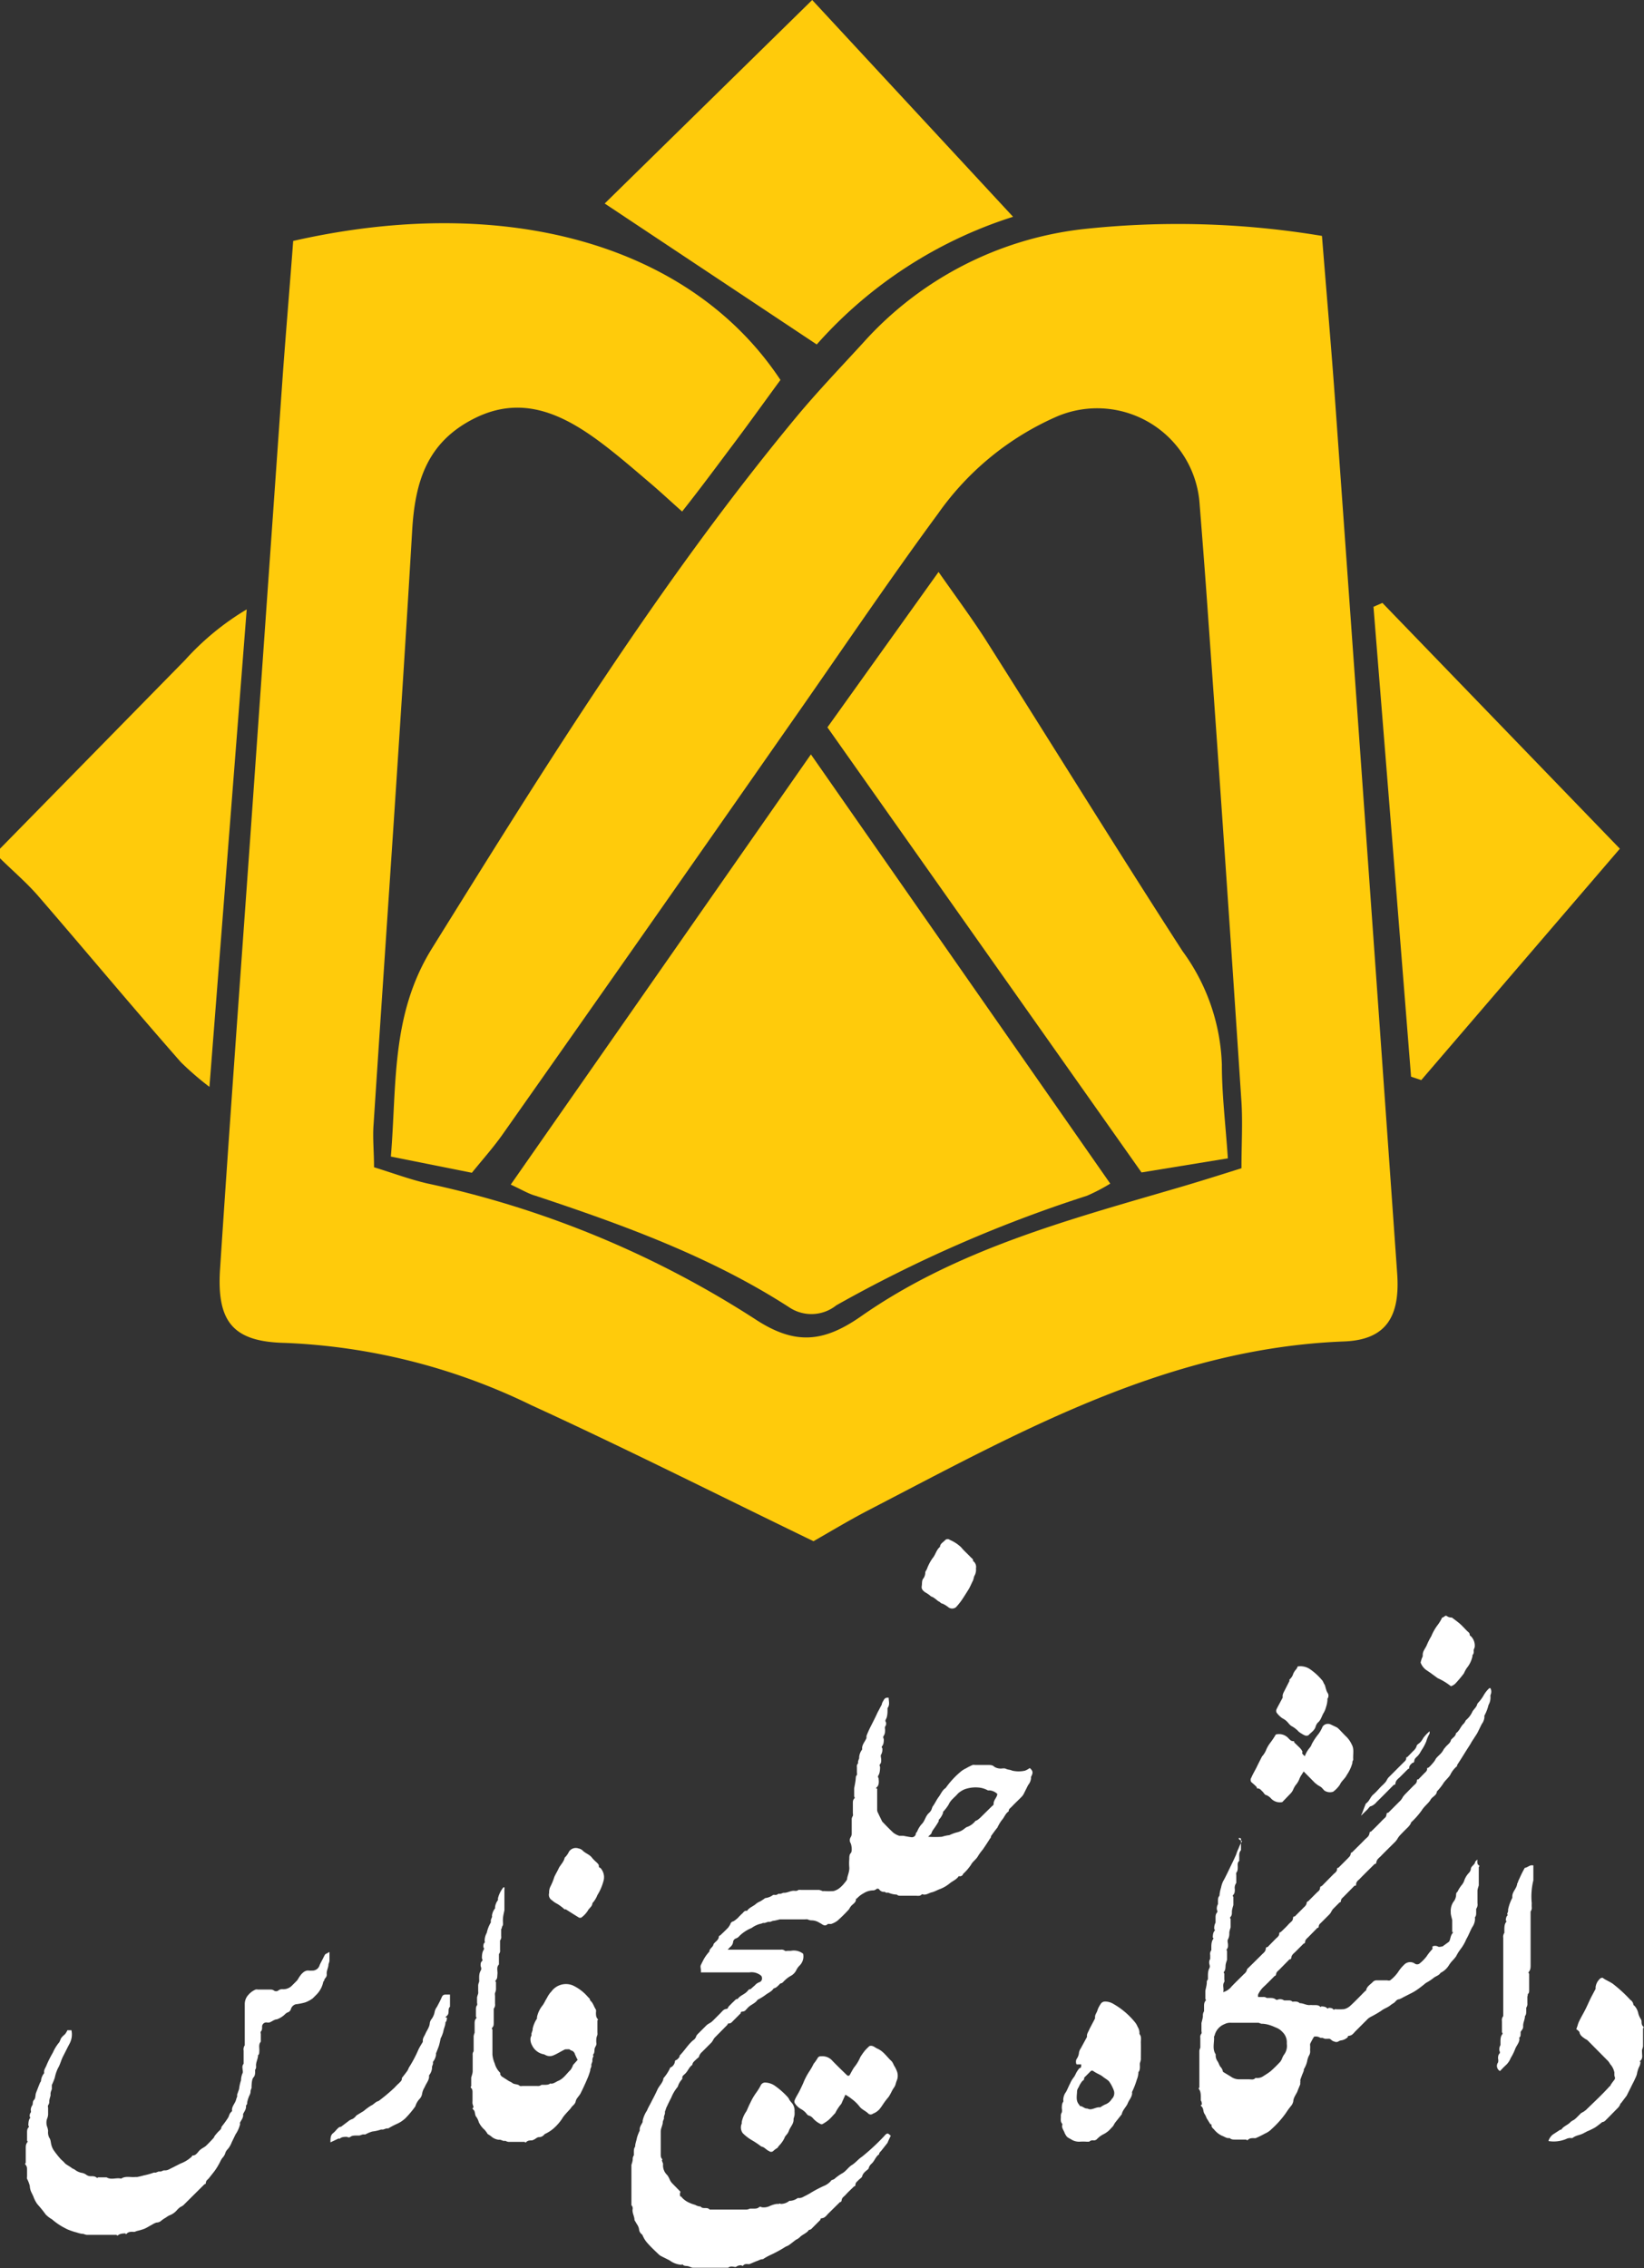
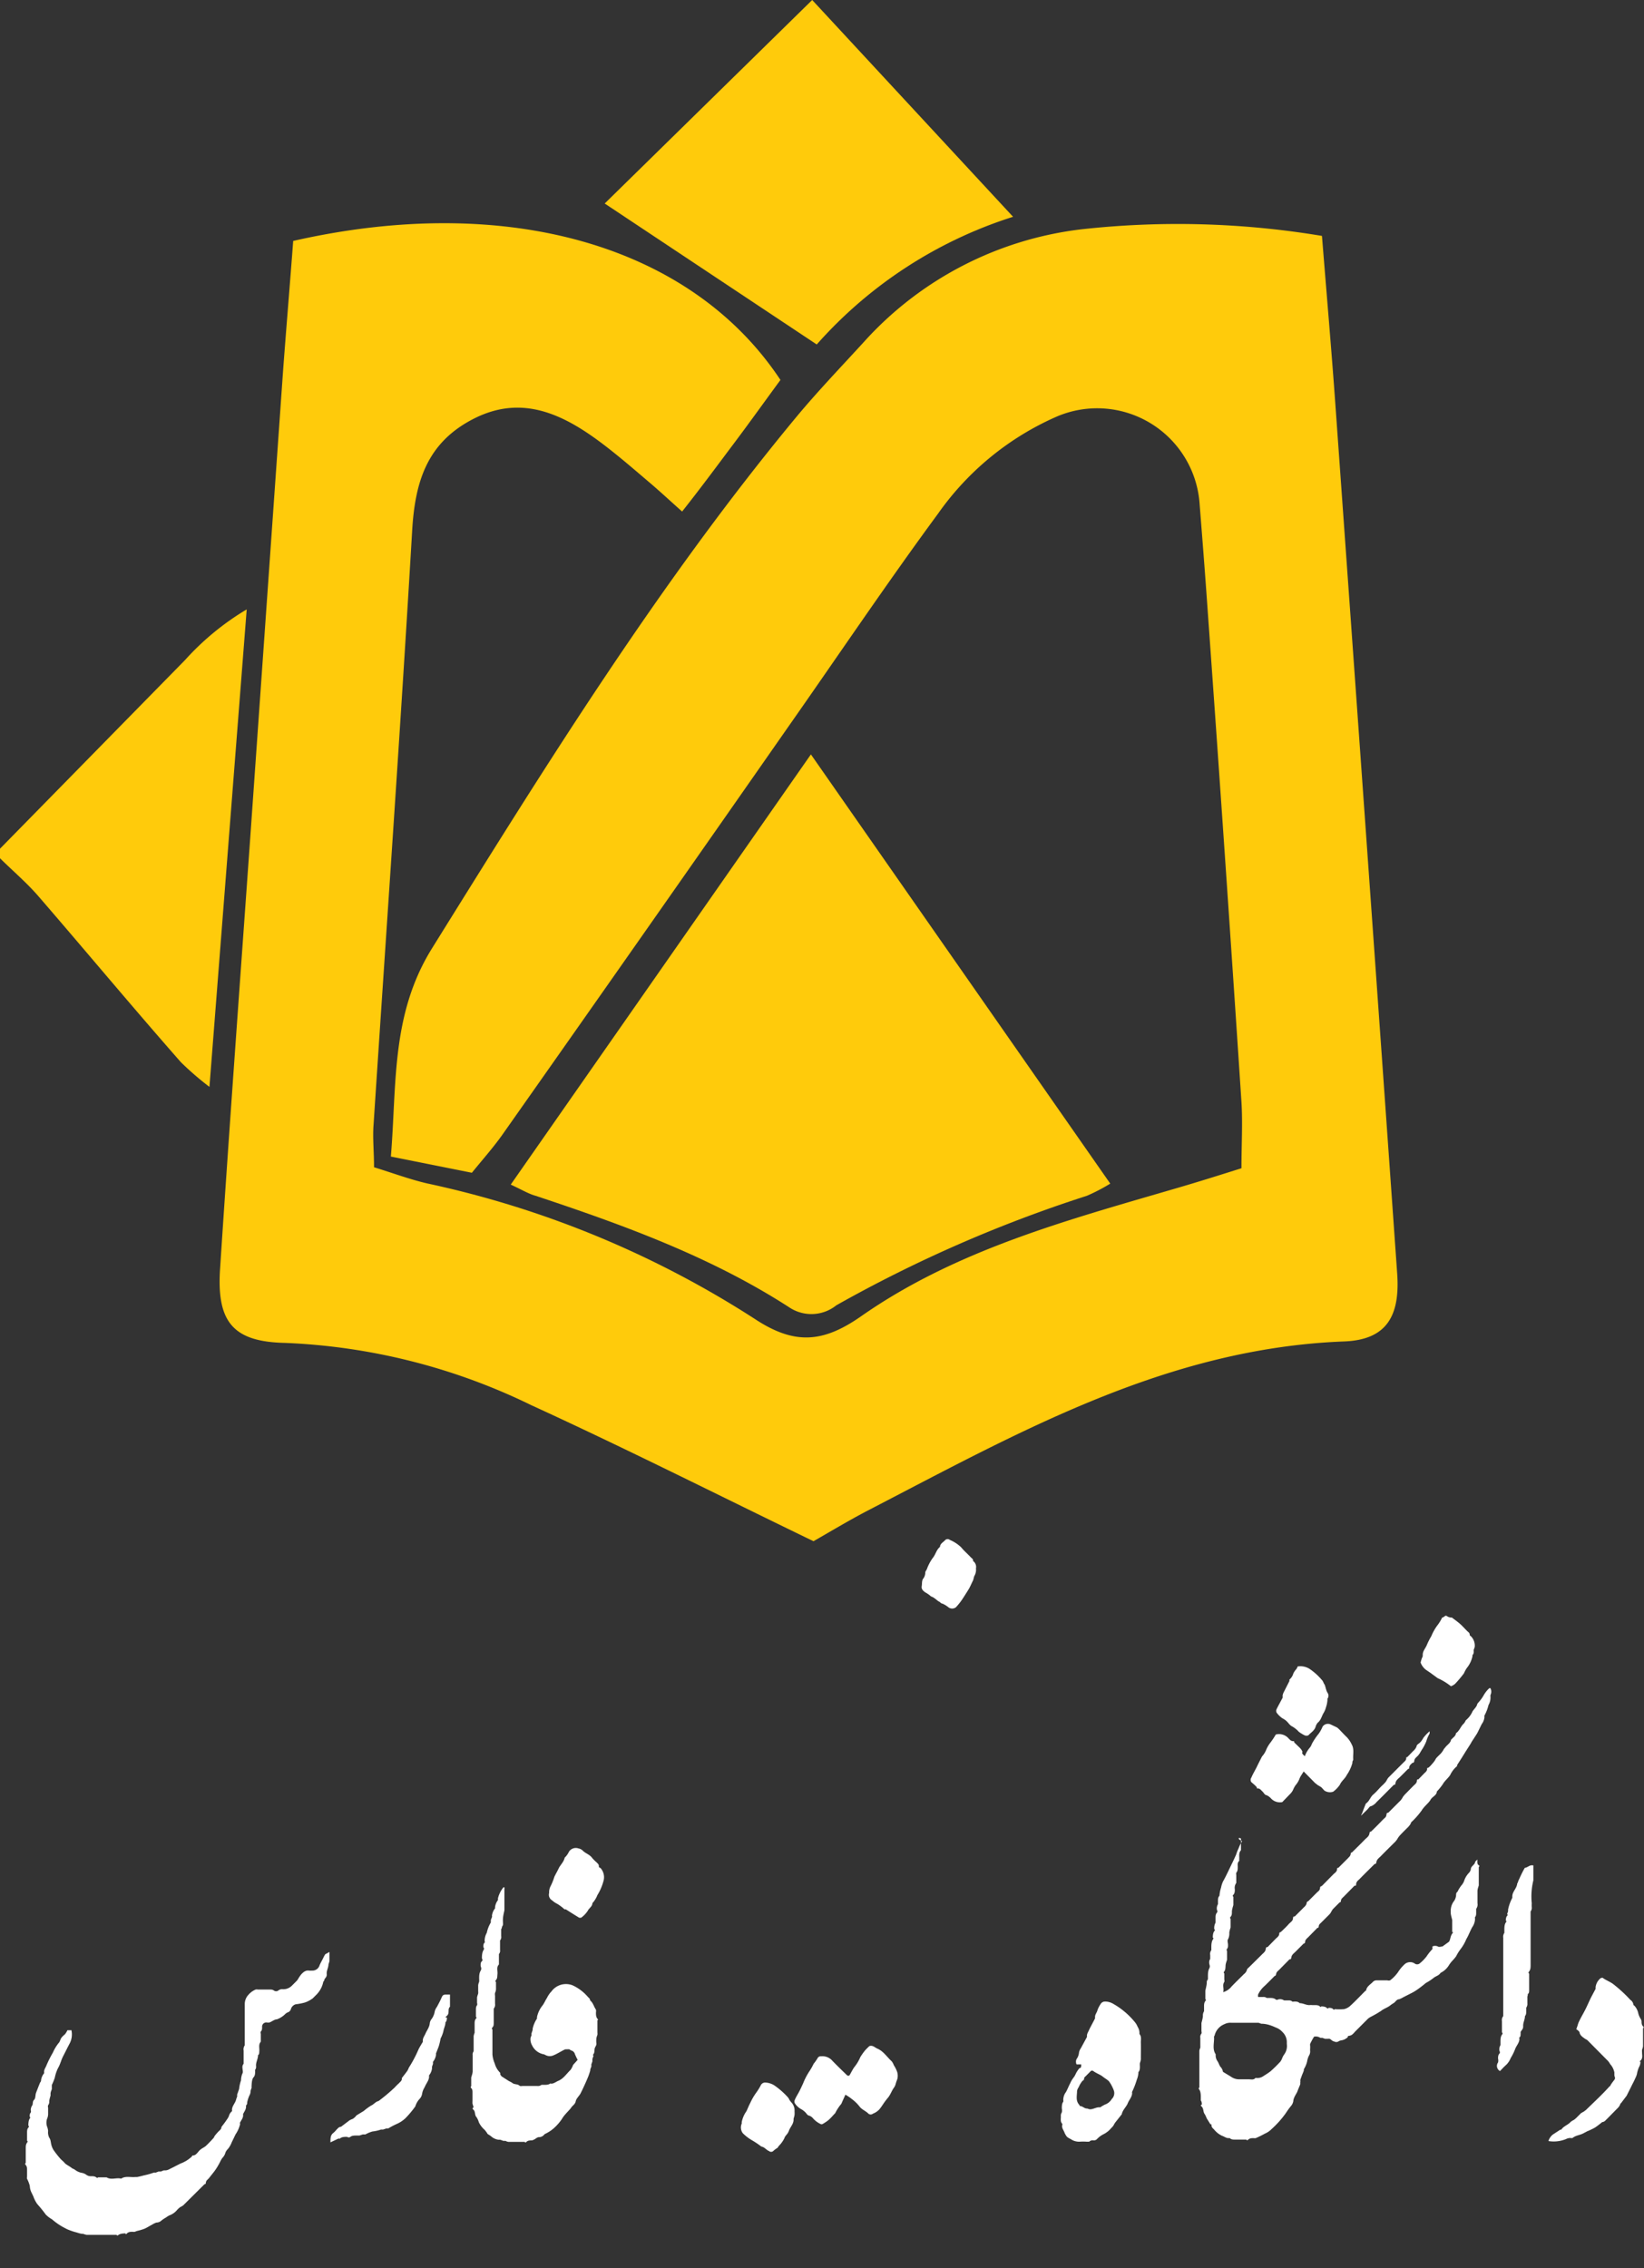
<svg xmlns="http://www.w3.org/2000/svg" id="logo" width="101.49" height="139.98" viewBox="0 0 101.49 139.98">
  <rect x="0" y="0" width="101.49" height="139.98" fill="#333333" stroke="none" />
  <title>pgu_logo_fa</title>
  <g id="arm">
    <path d="M15,53.82,26.42,42.18a16.44,16.44,0,0,1,3.81-3.13l-2.3,29.47A18.63,18.63,0,0,1,26.17,67c-3-3.41-5.86-6.85-8.81-10.26-.72-.83-1.57-1.55-2.36-2.33Z" transform="translate(-15 -1.44)" fill="#ffcb0b" />
    <path d="M38.09,73.48c1.17.36,2.21.75,3.29,1a60.74,60.74,0,0,1,20.23,8.37c2.43,1.6,4.19,1.47,6.53-.16,5.87-4.11,12.73-5.94,19.5-7.92,1.34-.39,2.67-.81,4-1.23,0-1.47.08-2.78,0-4.08q-1-15.2-2.09-30.4c-.15-2.16-.32-4.32-.49-6.47a6.34,6.34,0,0,0-8.8-5.45,17.57,17.57,0,0,0-7.35,6c-3.18,4.32-6.17,8.77-9.25,13.16Q54.86,58.91,46,71.49c-.54.76-1.16,1.46-1.87,2.33l-5-1c.37-4.45,0-8.74,2.52-12.82,7-11.25,14-22.55,22.49-32.8,1.32-1.59,2.75-3.08,4.15-4.61a21.49,21.49,0,0,1,13.49-7A54.11,54.11,0,0,1,96.61,16c.29,3.64.6,7.18.85,10.72Q99.37,53.37,101.25,80c.2,2.69-.67,4.13-3.27,4.23C87,84.65,77.84,89.87,68.49,94.71c-1.16.61-2.29,1.29-3.27,1.85-5.91-2.86-11.62-5.74-17.43-8.4a38.07,38.07,0,0,0-15.21-3.84c-3.18-.07-4.19-1.29-4-4.48.59-9,1.25-18,1.89-27q1-14.22,2-28.44c.2-2.71.43-5.42.63-8.09,13.2-3,24.58.27,30.08,8.58-.92,1.25-1.89,2.61-2.89,3.94s-2,2.69-3.18,4.18c-.71-.63-1.31-1.19-1.93-1.72-1-.85-2-1.72-3.05-2.51-2.36-1.77-4.89-3-7.84-1.52s-3.68,3.94-3.85,7c-.72,12.21-1.58,24.41-2.38,36.61C38,71.67,38.09,72.5,38.09,73.48Z" transform="translate(-15 -1.44)" fill="#ffcb0b" />
    <path d="M46.53,74.55,65.06,48,83.54,74.49a11.38,11.38,0,0,1-1.44.75A83.58,83.58,0,0,0,66.63,82a2.46,2.46,0,0,1-2.87.15c-4.85-3.14-10.25-5.1-15.7-6.91C47.63,75.12,47.24,74.88,46.53,74.55Z" transform="translate(-15 -1.44)" fill="#ffcb0b" />
-     <path d="M66.08,46.33l6.86-9.59c1.06,1.51,2,2.78,2.86,4.11C79.88,47.28,83.88,53.76,88,60.14a12.52,12.52,0,0,1,2.43,7c0,1.85.23,3.71.37,5.79l-5.33.87Z" transform="translate(-15 -1.44)" fill="#ffcb0b" />
    <path d="M65.42,22.7,52.33,14,65.14,1.44l12.4,13.38A27.13,27.13,0,0,0,65.42,22.7Z" transform="translate(-15 -1.44)" fill="#ffcb0b" />
-     <path d="M100.34,38.65,115,53.82,102.74,68.1l-.63-.21q-1.15-14.52-2.32-29Z" transform="translate(-15 -1.44)" fill="#ffcb0b" />
  </g>
  <g id="text">
-     <path id="khalij1" d="M58.27,123.06c0-.14-.05-.25,0-.35s.06-.13.1-.2a2.34,2.34,0,0,1,.42-.62c0-.2.24-.27.26-.47,0,0,.06-.07.1-.11s.2-.16.22-.3.06-.09.1-.13.33-.31.48-.47a1.64,1.64,0,0,0,.14-.22c0-.06.09-.15.15-.16s.21-.13.31-.22a4,4,0,0,1,.29-.29c.06-.06.12-.16.23-.15a.09.09,0,0,0,.05,0c.13-.2.37-.27.54-.42a.92.92,0,0,1,.27-.16l.22-.14s.08-.07.12-.07a1,1,0,0,0,.46-.19.35.35,0,0,1,.11,0,.27.27,0,0,0,.21-.07s.09,0,.13,0a1.15,1.15,0,0,0,.17-.06s0,0,.05,0c.24,0,.44-.16.69-.12.06,0,.13,0,.2-.06a1.16,1.16,0,0,1,.18,0h1.09a.86.86,0,0,1,.21.07.45.45,0,0,0,.11,0,3.74,3.74,0,0,0,.58,0,1,1,0,0,0,.35-.17,1.94,1.94,0,0,0,.32-.32c.07-.09.17-.19.17-.29s.15-.43.13-.67a3.13,3.13,0,0,1,0-.53c0-.13,0-.27.09-.36s.07-.41,0-.6a.35.35,0,0,1,0-.39.43.43,0,0,0,.06-.24c0-.28,0-.55,0-.83a.33.33,0,0,1,.07-.23.43.43,0,0,0,0-.17c0-.19,0-.37,0-.56s0-.24.08-.34,0-.09,0-.14,0-.25,0-.37,0-.1,0-.12.07-.35.09-.53,0-.22.08-.3a.3.3,0,0,0,0-.14c0-.12,0-.23,0-.35a.26.26,0,0,1,.07-.23s0-.07,0-.11a1.18,1.18,0,0,1,.07-.2s0,0,0-.08a.88.88,0,0,1,.18-.46.11.11,0,0,0,0-.07c0-.25.18-.42.27-.64,0,0,0-.07,0-.11s.1-.27.16-.4.18-.36.27-.54.17-.34.25-.52l.27-.51c0-.09.08-.2.13-.29s.14-.14.29-.12c0,.21.09.43-.07.64,0,0,0,.11,0,.16s0,.35-.09.51,0,.16,0,.24a.28.28,0,0,1-.06.23.31.31,0,0,0,0,.17c0,.14,0,.27-.08.39s0,.16,0,.24,0,.27-.09.39,0,.1,0,.16a.63.63,0,0,1-.07.37c-.06.07,0,.21,0,.32s0,.2-.07.28,0,.12,0,.18,0,.34-.09.49,0,.15,0,.22.06.36-.09.51,0,.08,0,.12c0,.44,0,.88,0,1.32a.43.43,0,0,0,.06.18c.08.18.17.35.25.52,0,0,0,0,0,0,.23.24.46.48.7.7a1.29,1.29,0,0,0,.35.18l.12,0s.1,0,.12,0,.35.07.53.09a.25.25,0,0,0,.25-.17s0-.11.08-.16a1.6,1.6,0,0,1,.27-.46c.22-.2.24-.5.46-.7s.16-.31.26-.44.22-.39.35-.56.22-.42.43-.55a5.3,5.3,0,0,1,.92-1,1.42,1.42,0,0,1,.33-.21,4,4,0,0,1,.41-.21.44.44,0,0,1,.16,0H76c.12,0,.26,0,.36.09s.34.16.54.12c0,0,.1,0,.12,0s.17.07.26.08a.83.83,0,0,1,.21.06,1.76,1.76,0,0,0,.79,0,1.4,1.4,0,0,0,.29-.16c.2.17.22.29.08.54a.19.19,0,0,0,0,.08.78.78,0,0,1-.18.43l-.24.48a.83.83,0,0,1-.14.22c-.19.2-.39.38-.58.58s-.23.18-.24.34l0,0c-.21.14-.27.38-.43.55a2.64,2.64,0,0,0-.27.46l-.06.07q-.16.21-.33.45s0,.11-.07.16c-.14.23-.29.45-.44.67a3.37,3.37,0,0,0-.28.38c-.11.22-.34.35-.44.55a3.12,3.12,0,0,1-.5.58c0,.07-.11.15-.21.14a.07.07,0,0,0-.06,0c-.13.2-.35.28-.53.42a2.18,2.18,0,0,1-.6.36c-.18.06-.35.17-.53.21s-.34.18-.54.13a.08.08,0,0,0-.08,0c-.1.12-.25.08-.38.08h-.93c-.08,0-.16,0-.22-.07a.07.07,0,0,0,0,0,1.41,1.41,0,0,1-.53-.12l-.15,0s-.06-.05-.08-.05a.35.35,0,0,1-.34-.16.13.13,0,0,0-.18,0,.37.37,0,0,1-.16.07,1.12,1.12,0,0,0-.62.18,1.5,1.5,0,0,0-.41.32s-.06,0-.06.06c0,.2-.2.28-.31.42s-.08.15-.14.21a9.1,9.1,0,0,1-.7.69,1.43,1.43,0,0,1-.37.19.35.35,0,0,1-.11,0s-.09,0-.1,0c-.21.21-.35,0-.52-.07a.9.9,0,0,0-.51-.15.6.6,0,0,1-.22-.06.53.53,0,0,0-.16,0H63.24s-.08,0-.1,0-.28.08-.43.09l-.16.06-.13,0-.21.07-.11,0a.6.6,0,0,1-.19.06,1.62,1.62,0,0,0-.51.25,2.32,2.32,0,0,0-.75.49.48.48,0,0,1-.23.16.26.26,0,0,0-.16.19.46.46,0,0,1-.19.34s-.08.09-.15.16l.27,0h3a.33.33,0,0,1,.27.07.21.21,0,0,0,.14,0h.22a.93.93,0,0,1,.76.18.79.79,0,0,1-.24.75,1.07,1.07,0,0,0-.19.28.8.8,0,0,1-.34.34,1.8,1.8,0,0,0-.37.28c-.08.07-.14.18-.26.18a.09.09,0,0,0,0,0c-.13.12-.23.27-.42.31-.13.21-.36.28-.54.43a3.35,3.35,0,0,1-.45.27l0,0c-.14.22-.4.29-.58.47s-.18.24-.35.26-.08.07-.12.11l-.46.46c-.07.07-.12.15-.24.16s-.07,0-.11.08l-.79.8a1,1,0,0,0-.11.17.71.71,0,0,1-.1.14l-.57.57a.61.61,0,0,0-.18.26c0,.08-.12.13-.18.2s-.23.17-.24.34v0c-.2.13-.27.38-.44.54s-.17.14-.18.27,0,0,0,.06a1.15,1.15,0,0,0-.27.45.22.22,0,0,1-.05.08,2.39,2.39,0,0,0-.36.62c-.09.17-.18.35-.26.53a.75.75,0,0,0-.06.13,1.59,1.59,0,0,1-.07.2l0,.12-.06.19a.5.5,0,0,0,0,.13,1.34,1.34,0,0,0-.07.18s0,0,0,0c0,.22-.13.4-.13.62,0,.46,0,.92,0,1.38,0,.1,0,.21.07.29s0,.07,0,.11l.07.19a.32.32,0,0,1,0,.09.83.83,0,0,0,.27.63,1.51,1.51,0,0,1,.15.28.86.86,0,0,0,.13.2l.53.54A.37.37,0,0,0,57,137s.08,0,.11.08a1.42,1.42,0,0,0,.52.34c.1.05.21.07.31.11a.66.66,0,0,0,.31.09c.14.19.4,0,.56.19,0,0,.09,0,.14,0H61.1a.76.76,0,0,0,.2-.06l.24,0c.11,0,.21,0,.31-.08s.14,0,.21,0a.85.85,0,0,0,.44-.07,1.58,1.58,0,0,1,.45-.14l.13,0s.07-.05.11,0a.83.83,0,0,0,.54-.19l.07,0a.88.88,0,0,0,.44-.17.18.18,0,0,1,.09,0c.17,0,.29-.1.43-.16l.22-.12a7.43,7.43,0,0,1,.88-.47,1.16,1.16,0,0,0,.43-.3c0-.06.15-.08.22-.13a2.89,2.89,0,0,1,.45-.33c.26-.13.4-.39.63-.53s.4-.37.62-.51a13.53,13.53,0,0,0,1.36-1.26l.08-.09c.12-.11.16-.11.28,0l.06.05c-.07.15-.14.29-.2.44,0,0,0,0,0,0l-.37.47c-.06.08-.15.13-.15.24a0,0,0,0,1,0,0c-.22.14-.28.42-.47.58a.63.63,0,0,0-.16.23c0,.11-.16.18-.24.27a.62.62,0,0,0-.17.25c0,.1-.15.17-.23.26s-.18.14-.19.28-.07.08-.1.12-.33.31-.48.48-.24.18-.27.35-.07.09-.12.14l-.7.69c-.11.11-.2.26-.38.29s-.08.07-.12.11l-.45.45c-.07.07-.13.16-.25.16s0,0,0,0c-.14.22-.41.28-.58.47a.93.93,0,0,1-.22.14l0,0c-.15.11-.29.23-.45.34a1.63,1.63,0,0,1-.19.09,7.71,7.71,0,0,1-.89.49,3.63,3.63,0,0,0-.51.28l0,0c-.15,0-.24.07-.36.11s-.31.13-.46.19a.32.32,0,0,1-.14,0c-.09,0-.18,0-.25.08s-.08,0-.13,0a.46.46,0,0,0-.3.08c-.06.05-.16,0-.24,0a.33.33,0,0,0-.27.07s-.1,0-.16,0c-.65,0-1.3,0-2,0-.11,0-.22-.08-.33-.1s-.22,0-.3-.08-.05,0-.07,0a1.38,1.38,0,0,1-.76-.28l-.48-.24a.71.71,0,0,1-.18-.12c-.23-.22-.47-.44-.68-.68a1.64,1.64,0,0,1-.32-.5.24.24,0,0,0-.08-.09.44.44,0,0,1-.14-.29.72.72,0,0,0-.12-.29l-.16-.27v0c0-.23-.14-.42-.12-.65a.28.28,0,0,0-.07-.27s0-.1,0-.15V135.2s0-.12,0-.14.08-.23.08-.35a.4.4,0,0,1,.07-.25c0-.05,0-.14,0-.21s0-.24.08-.32a.08.08,0,0,0,0,0c0-.2.08-.36.11-.55a2.65,2.65,0,0,1,.17-.44.21.21,0,0,0,0-.07c0-.18.11-.31.18-.46a.21.21,0,0,0,0-.07,1.82,1.82,0,0,1,.27-.64c.07-.18.17-.34.26-.52s.19-.36.28-.55l.09-.19c.1-.25.32-.42.38-.68,0,0,0,0,0-.05a2.73,2.73,0,0,0,.4-.6s0-.06.08-.09.21-.17.23-.32.09-.1.14-.15.16-.13.16-.25a.09.09,0,0,1,0,0c.3-.3.51-.67.83-.94a.45.45,0,0,0,.2-.28s.06-.08.1-.12l.54-.54a1.64,1.64,0,0,1,.22-.14.88.88,0,0,0,.15-.12l.5-.5c.09-.09.17-.21.32-.23s.11-.1.16-.15.2-.21.31-.31.13-.16.25-.16l0,0c.15-.22.43-.28.6-.48s.13-.08.2-.13l.26-.23a.66.66,0,0,1,.27-.19.24.24,0,0,0,.17-.26c0-.13-.09-.18-.19-.24a.91.91,0,0,0-.58-.11H58.27Zm18.3-10.9a.77.77,0,0,0-.46-.22l-.12,0a1.46,1.46,0,0,0-.44-.16,2,2,0,0,0-1,.09,1.44,1.44,0,0,0-.42.27c-.18.22-.44.38-.56.66a2.54,2.54,0,0,1-.35.46.14.14,0,0,0,0,.06,1.19,1.19,0,0,1-.27.44s0,.06,0,.08-.19.32-.3.47a1,1,0,0,0-.14.24c0,.08-.12.14-.21.25a5.91,5.91,0,0,0,.85,0,2.36,2.36,0,0,1,.46-.1.05.05,0,0,0,0,0,2.54,2.54,0,0,1,.46-.17,1.09,1.09,0,0,0,.48-.24l.11-.08a1.11,1.11,0,0,0,.5-.32s.07-.09.11-.09.19-.12.27-.2l.69-.68s.1-.07.11-.12C76.32,112.53,76.54,112.41,76.57,112.16Z" transform="translate(-15 -1.44)" fill="#fff" />
    <path id="neshgah1" d="M91.61,114.91c0,.23,0,.47,0,.72-.16.17-.09.39-.11.58a.17.17,0,0,1,0,.08c-.12.11-.09.24-.09.37s0,.26-.09.36a.3.3,0,0,0,0,.14v.35s0,.11,0,.14a.5.5,0,0,0-.09.39c0,.12,0,.24-.09.34s0,.09,0,.14v.37s0,.1,0,.12-.09.27-.09.41,0,.23-.08.32,0,.09,0,.14,0,.25,0,.37,0,.12,0,.14-.08.22-.08.35a.78.78,0,0,1-.08.39c-.06.08,0,.22,0,.34s0,.17-.06.25,0,.1,0,.15,0,.25,0,.37,0,.11,0,.14-.08.22-.09.34,0,.28-.08.39,0,.09,0,.14v.37a.22.22,0,0,1,0,.14c-.14.2,0,.41-.07.63a1,1,0,0,0,.52-.35c.25-.26.51-.51.77-.77a.49.49,0,0,0,.18-.26c0-.05.07-.1.11-.14l.79-.78c.1-.11.24-.19.26-.36s.08-.09.12-.13l.49-.5c.09-.09.21-.16.22-.3s.07-.09.11-.13.32-.3.46-.46.26-.19.28-.37.08-.09.12-.13l.48-.48c.09-.1.21-.17.24-.32s.07-.1.11-.14l.54-.54c.08-.07.17-.13.18-.26s.07-.1.12-.14l.72-.73c.09-.08.2-.15.21-.29s.06-.07.09-.1l.57-.57c.07-.08.16-.14.18-.27s.06-.08.1-.12c.26-.26.53-.52.78-.78.11-.11.25-.19.28-.37s.07-.08.1-.12c.23-.22.45-.44.67-.67s.25-.19.28-.37.08-.09.12-.13l.77-.77a1.64,1.64,0,0,0,.14-.22l.1-.12.53-.54c.09-.09.21-.16.22-.31s.06-.06.09-.09l.37-.38c.07-.07.16-.13.17-.25s0-.06.07-.09.23-.22.33-.34a1.13,1.13,0,0,0,.12-.18.44.44,0,0,1,.08-.11c.1-.11.21-.2.3-.31a1.64,1.64,0,0,0,.14-.22l.1-.12c.12-.15.3-.24.34-.45,0,0,.06-.06.09-.09s.21-.16.21-.31h0c.23-.15.29-.43.49-.6a1,1,0,0,0,.12-.2s0,0,0,0a1.44,1.44,0,0,0,.41-.54c.1-.16.26-.28.3-.47l.05-.07a2.3,2.3,0,0,0,.33-.44,1.84,1.84,0,0,1,.36-.46l.07,0a.47.47,0,0,1,0,.43s0,.05,0,.07a.92.92,0,0,1-.12.54,2.57,2.57,0,0,1-.25.65.24.24,0,0,0,0,.1.85.85,0,0,1-.17.43l-.25.51a1.27,1.27,0,0,1-.07.12l-.24.37a2.53,2.53,0,0,0-.13.22l-.3.47-.23.37-.3.47s0,0,0,.06a1.58,1.58,0,0,0-.42.54c-.13.21-.34.36-.45.56a3.54,3.54,0,0,1-.38.47s0,0,0,0c0,.23-.29.32-.39.51s-.4.41-.54.65a4.88,4.88,0,0,1-.59.68s-.08.06-.08.1-.1.18-.18.26-.36.35-.53.54a1.53,1.53,0,0,0-.14.21,1.58,1.58,0,0,1-.12.15c-.3.3-.6.59-.9.9-.1.1-.23.18-.26.35s-.08.09-.12.13c-.3.3-.6.59-.89.89-.09.1-.23.17-.24.34s-.06.07-.1.1l-.66.67c-.08.08-.17.14-.18.26s-.06.08-.09.11l-.41.41a2.12,2.12,0,0,0-.12.2.64.64,0,0,1-.1.13l-.48.48c-.07.07-.16.13-.17.25s-.05.07-.09.1l-.56.57c-.08.08-.18.15-.19.28s-.07.09-.1.12l-.47.47c-.1.11-.25.19-.28.37s-.07.09-.12.13l-.62.63c-.08.08-.18.14-.2.27s-.07.1-.11.14c-.22.22-.44.45-.67.66a1.62,1.62,0,0,0-.33.46.37.37,0,0,0,0,.16h.3a.32.32,0,0,1,.23.06s.14,0,.22,0,.22,0,.32.08.15,0,.22,0a.43.43,0,0,1,.31.07c.06,0,.17,0,.26,0s.18,0,.24.07a.24.24,0,0,0,.12,0c.12,0,.25,0,.34.1.22,0,.39.12.6.12a1.05,1.05,0,0,1,.19,0l.13,0c.12,0,.24,0,.33.08s.06,0,.09,0,.24,0,.33.09.09,0,.14,0,.19,0,.26.08.07,0,.1,0a3.62,3.62,0,0,0,.57,0,.87.87,0,0,0,.37-.19c.33-.3.63-.62.95-.94,0,0,.05,0,.05-.06.06-.24.29-.35.44-.52a.36.36,0,0,1,.18-.07h.68a.27.27,0,0,0,.18,0,2.36,2.36,0,0,0,.49-.51,2.34,2.34,0,0,1,.37-.45.51.51,0,0,1,.65-.08.25.25,0,0,0,.31,0,2.55,2.55,0,0,0,.43-.44,3.09,3.09,0,0,1,.36-.45s0-.1,0-.16a.39.39,0,0,1,.33,0c.08.06.22,0,.29,0l.4-.29c.09-.12.08-.34.2-.5s0-.07,0-.1v-.64s0-.08,0-.1-.08-.28-.09-.42v-.08a1,1,0,0,1,.17-.63.71.71,0,0,0,.16-.41c0-.06,0-.15.09-.21a2,2,0,0,1,.24-.39.87.87,0,0,0,.16-.26,1.32,1.32,0,0,1,.3-.51.43.43,0,0,0,.12-.23c0-.19.25-.26.27-.46,0,0,.07-.08.13-.13a.37.37,0,0,1,0,.11c0,.09,0,.18.09.24s0,.08,0,.12c0,.32,0,.63,0,1,0,0,0,.1,0,.12s-.08.22-.08.34v.76a.45.45,0,0,1-.08.35s0,.16,0,.24,0,.19-.07.27a.14.14,0,0,0,0,.09.94.94,0,0,1-.18.54c-.13.24-.22.5-.36.73a2.67,2.67,0,0,1-.35.61,2.86,2.86,0,0,0-.28.45,2.52,2.52,0,0,1-.21.25,1.93,1.93,0,0,0-.22.28,1.26,1.26,0,0,1-.53.49h0c-.1.17-.3.2-.44.32a3,3,0,0,1-.46.3h0c-.16.13-.32.26-.49.38a2.85,2.85,0,0,1-.37.23l-.55.28a1.42,1.42,0,0,1-.25.12c-.14,0-.21.14-.31.22a2.26,2.26,0,0,0-.2.13c-.18.16-.42.22-.59.36a6.61,6.61,0,0,1-.62.36,1.22,1.22,0,0,0-.19.12l-.78.78c-.11.11-.19.25-.37.28s-.07.06-.11.09a.75.75,0,0,1-.42.2.39.39,0,0,0-.15.06.26.26,0,0,1-.27,0c-.09,0-.18-.11-.27-.16a.7.7,0,0,0-.14,0l-.15,0-.17-.06a.5.5,0,0,1-.12,0,.5.5,0,0,0-.39-.07,4.77,4.77,0,0,0-.24.44.42.42,0,0,0,0,.12,1.54,1.54,0,0,1,0,.17.88.88,0,0,0,0,.15.47.47,0,0,1-.08.3,1.37,1.37,0,0,0-.11.36,1.63,1.63,0,0,1-.2.47s0,0,0,.06-.11.27-.15.41a1.59,1.59,0,0,0-.07.2.29.29,0,0,1,0,.13s0,.07,0,.11-.12.29-.17.44-.25.38-.26.62a.66.66,0,0,1-.12.27,4.29,4.29,0,0,0-.33.45,5.93,5.93,0,0,1-.89,1,1.25,1.25,0,0,1-.41.28,6,6,0,0,1-.57.28.3.3,0,0,1-.11,0c-.13,0-.25,0-.35.09s-.09,0-.14,0h-.68c-.11,0-.23,0-.32-.09l-.08,0c-.15,0-.26-.1-.39-.14a1.38,1.38,0,0,1-.49-.38c-.07-.08-.17-.14-.17-.26s0-.05-.07-.08l-.23-.37a1.75,1.75,0,0,0-.11-.24c-.12-.14-.06-.34-.19-.47s0-.09,0-.14a.37.37,0,0,0-.06-.25c0-.05,0-.14,0-.22s0-.31-.09-.44,0-.1,0-.14V128a.64.64,0,0,1,.06-.18c0-.06,0-.12,0-.17v-.44a.31.31,0,0,1,.07-.26.21.21,0,0,0,0-.14v-.37c0-.05,0-.12,0-.14s.08-.28.09-.43a.48.48,0,0,1,.07-.3c0-.07,0-.19,0-.29s0-.24.08-.34,0-.09,0-.14v-.37s0-.09,0-.12.08-.32.09-.49a.27.27,0,0,1,.07-.22s0-.14,0-.22,0-.3.08-.45,0-.23,0-.34a.37.37,0,0,1,.06-.25c0-.06,0-.16,0-.24a.37.37,0,0,1,.07-.3s0-.13,0-.2,0-.31.09-.45,0-.09,0-.14,0-.27.09-.38,0-.09,0-.14a.69.69,0,0,1,.08-.39c0-.07,0-.2,0-.3s0-.21.08-.31,0-.14,0-.22a.51.51,0,0,1,.07-.31s0-.14,0-.21,0-.23.09-.3v0a2.19,2.19,0,0,1,.1-.51,1.68,1.68,0,0,1,.12-.38c.1-.17.19-.36.28-.54l.24-.5c.09-.18.17-.35.25-.53a1,1,0,0,0,.07-.18,2.52,2.52,0,0,1,.12-.29,2.67,2.67,0,0,1,.22-.45C91.37,114.93,91.45,114.82,91.61,114.91Zm-1.11,14.4.48.29a.87.87,0,0,0,.52.17c.19,0,.39,0,.58,0s.3.05.42-.08a.07.07,0,0,1,.06,0,.68.68,0,0,0,.39-.09c.17-.11.34-.21.49-.33a8.35,8.35,0,0,0,.6-.59,1.19,1.19,0,0,0,.09-.15,1.13,1.13,0,0,1,.13-.27.89.89,0,0,0,.18-.67v-.08a.86.86,0,0,0-.27-.66,1,1,0,0,0-.42-.28,2.83,2.83,0,0,0-.35-.14,1.78,1.78,0,0,0-.47-.09s0,0-.05,0-.14-.06-.22-.06H91a.8.8,0,0,0-.42.09A1,1,0,0,0,90,127a.31.31,0,0,1-.05.12.34.34,0,0,0,0,.11c0,.33-.11.69.1,1a0,0,0,0,1,0,0,.62.62,0,0,0,.11.42c.09.13.11.29.23.4A.69.69,0,0,1,90.5,129.31Z" transform="translate(-15 -1.44)" fill="#fff" />
    <path id="s" d="M19.16,126.74h.25a1.21,1.21,0,0,1-.1.8c-.14.26-.27.53-.41.8s-.18.51-.32.74a2.49,2.49,0,0,0-.2.6,4.07,4.07,0,0,1-.18.44l0,.13s0,.1,0,.12-.08.18-.08.28,0,.1,0,.12-.08.24-.08.37a.33.33,0,0,1-.07.23.24.24,0,0,0,0,.15c0,.13,0,.27,0,.41a.77.77,0,0,1-.07.29.77.77,0,0,0,0,.45,1,1,0,0,1,.07.29.72.72,0,0,0,.08.43c.09.12.08.31.13.46a1.08,1.08,0,0,0,.13.29,6.12,6.12,0,0,0,.39.5c.09.11.21.19.29.29s.28.19.41.29.14.07.21.12a1,1,0,0,0,.42.2.66.66,0,0,1,.31.13.46.46,0,0,0,.29.08c.11,0,.22,0,.31.07s.09,0,.13,0h.37c.05,0,.11,0,.14,0,.29.18.61,0,.9.08.27-.18.58-.07.86-.1,0,0,.1,0,.12,0s.29-.06.42-.1a4.24,4.24,0,0,0,.61-.17.42.42,0,0,1,.12,0l.18-.07.14,0,.18-.07.09,0c.17,0,.29-.1.43-.16l.51-.26a2.07,2.07,0,0,0,.71-.44s0-.06.06-.06c.21,0,.31-.24.46-.36l.11-.08a1.64,1.64,0,0,0,.22-.14c.15-.14.29-.29.43-.44s.07-.12.12-.18a2.75,2.75,0,0,1,.22-.26c.08-.09.2-.15.2-.3s0,0,0,0,.23-.29.33-.45a1,1,0,0,0,.13-.22.56.56,0,0,1,.19-.3.13.13,0,0,0,0-.07c0-.25.19-.41.25-.63a1.18,1.18,0,0,1,.07-.2c0-.05,0-.09,0-.13l.06-.17.06-.17,0,0a2.48,2.48,0,0,1,.12-.54,1.11,1.11,0,0,1,.09-.43c.05-.08,0-.21,0-.32a.33.33,0,0,1,.07-.27s0-.1,0-.15V128a.44.44,0,0,1,.07-.33s0-.13,0-.2V125.1a.84.84,0,0,1,.22-.54,1.22,1.22,0,0,1,.45-.33.32.32,0,0,1,.14,0h.8a.33.33,0,0,1,.19.06.23.23,0,0,0,.27,0,.37.37,0,0,1,.28-.08.75.75,0,0,0,.58-.24l.29-.29c.06-.07.1-.16.15-.23s.28-.44.59-.39a1.21,1.21,0,0,0,.19,0,.46.46,0,0,0,.47-.33c.07-.17.17-.33.25-.5a1.62,1.62,0,0,1,.1-.18l.26-.14,0,.17c0,.13,0,.25,0,.37a.83.83,0,0,1-.06.21s0,0,0,0c0,.22-.13.4-.11.61s-.12.24-.15.37-.05.06-.06.1a1.56,1.56,0,0,1-.42.8l-.23.23a1.77,1.77,0,0,1-.49.26,3.82,3.82,0,0,1-.57.11.44.44,0,0,0-.29.29.3.3,0,0,1-.2.21.46.46,0,0,0-.16.11,1.42,1.42,0,0,1-.51.32c-.15,0-.29.13-.45.19a.53.53,0,0,1-.18,0,.26.26,0,0,0-.28.28c0,.1,0,.21-.08.28a.21.21,0,0,0,0,.14v.37s0,.1,0,.12c-.15.17-.08.37-.09.55s0,.21-.08.28a.08.08,0,0,0,0,0c0,.24-.15.45-.12.69,0,.07,0,.14-.06.21a.32.32,0,0,0,0,.09c0,.14,0,.27-.1.38s-.11.36-.12.55c0,0,0,.07,0,.11a.85.85,0,0,0-.06.17.56.56,0,0,1-.08.3,2,2,0,0,0-.13.41c0,.07,0,.13-.07.19a.21.21,0,0,0,0,.07c0,.18-.11.31-.18.46a.11.11,0,0,0,0,.07c0,.18-.11.3-.18.44s0,.05,0,.08a1.9,1.9,0,0,1-.29.67l-.24.5a1.42,1.42,0,0,1-.24.41.57.57,0,0,0-.16.27.76.76,0,0,1-.16.26,1.09,1.09,0,0,0-.14.23,4.39,4.39,0,0,1-.27.47c-.12.18-.26.34-.39.51s-.21.17-.23.32-.06.07-.09.11l-1.3,1.29a1,1,0,0,1-.2.12,1.47,1.47,0,0,0-.22.21,1.11,1.11,0,0,1-.45.3,1.64,1.64,0,0,0-.22.14,1.73,1.73,0,0,0-.28.19.44.44,0,0,1-.29.11,1.11,1.11,0,0,0-.27.13c-.16.08-.32.19-.49.26a3.33,3.33,0,0,1-.45.13l-.13.05a.43.43,0,0,1-.13,0c-.12,0-.25,0-.35.1s-.07,0-.11,0-.29,0-.41.09-.09,0-.14,0H20.36a.83.83,0,0,1-.21-.06l0,0c-.2,0-.36-.08-.54-.12a4.43,4.43,0,0,1-.47-.17l-.21-.11a3.87,3.87,0,0,1-.72-.5,1.68,1.68,0,0,1-.39-.3,7.79,7.79,0,0,0-.51-.63,1.82,1.82,0,0,1-.25-.48l-.1-.21a1,1,0,0,1-.12-.44,2,2,0,0,0-.17-.44.32.32,0,0,1,0-.14v-.39c0-.11,0-.23-.08-.32s0-.11,0-.16v-.87c0-.12,0-.24.08-.35s0-.09,0-.13v-.48c0-.11,0-.23.08-.32s0-.09,0-.14,0-.29.08-.41,0-.09,0-.14,0-.17.07-.24a.21.21,0,0,0,0-.14.5.5,0,0,1,.09-.3c.06-.09,0-.23.11-.34s.07-.3.13-.45.16-.42.25-.63c0,0,.05-.06.05-.08a.84.84,0,0,1,.19-.48.19.19,0,0,0,0-.08c0-.16.09-.26.14-.39a6.63,6.63,0,0,1,.4-.8,2.65,2.65,0,0,1,.36-.6c.08-.08.1-.21.16-.31A1.23,1.23,0,0,1,19,127,1,1,0,0,0,19.16,126.74Z" transform="translate(-15 -1.44)" fill="#fff" />
    <path id="fa1" d="M50.66,128.57a3.82,3.82,0,0,1-.17-.36.32.32,0,0,0-.22-.22c-.05,0-.08-.06-.12-.07s-.19,0-.26,0c-.24.11-.46.26-.7.36a.56.56,0,0,1-.5,0l-.1-.05a1,1,0,0,1-.75-.57.75.75,0,0,1-.09-.43.52.52,0,0,1,.06-.16c0-.05,0-.09,0-.13l.07-.21a.21.21,0,0,0,0-.07,1.82,1.82,0,0,1,.27-.64s0-.06,0-.09a1.71,1.71,0,0,1,.36-.74,2.91,2.91,0,0,0,.17-.3l.1-.17a1.32,1.32,0,0,1,.12-.2,1.15,1.15,0,0,1,.14-.17,1.11,1.11,0,0,1,1.31-.38,2.75,2.75,0,0,1,.93.7c.06.07.15.12.15.23s0,0,0,0c.19.15.23.39.36.57a.53.53,0,0,1,0,.18c0,.13,0,.27.09.38s0,.07,0,.1c0,.25,0,.5,0,.74a.75.75,0,0,1,0,.16,1.06,1.06,0,0,0-.06.19,1.37,1.37,0,0,0,0,.35c0,.13-.09.2-.11.31s0,.24-.07.33,0,.08,0,.11a1.72,1.72,0,0,0-.07.21s0,.09,0,.13a1.15,1.15,0,0,1-.06.17.65.65,0,0,0,0,.13,1.46,1.46,0,0,1-.07.19s0,0,0,.05-.07.24-.11.36c-.15.37-.31.72-.49,1.08-.09.17-.26.3-.3.49s-.2.26-.28.39-.42.43-.56.68a3,3,0,0,1-.49.57,2.21,2.21,0,0,1-.54.36.18.18,0,0,0-.07.05.42.42,0,0,1-.33.16c-.11,0-.2.1-.3.15l-.13.05c-.12,0-.25,0-.34.09s-.08,0-.12,0h-1a.49.49,0,0,1-.17-.06l-.13,0-.2-.07-.1,0a.85.85,0,0,1-.46-.21c-.07-.06-.15-.1-.22-.15a1.57,1.57,0,0,0-.19-.26,1.41,1.41,0,0,1-.35-.46,1.11,1.11,0,0,0-.14-.31c-.13-.13-.06-.34-.19-.46s0-.11,0-.16a1.66,1.66,0,0,0-.06-.21,1,1,0,0,1,0-.17c0-.16,0-.32,0-.48s0-.23-.08-.32,0-.08,0-.12,0-.29,0-.43,0-.08,0-.1.09-.25.09-.39v-1a.32.32,0,0,1,.06-.23s0-.11,0-.17c0-.25,0-.51,0-.76a.83.83,0,0,1,.06-.21s0-.1,0-.15v-.39c0-.12,0-.24.08-.33s0-.09,0-.14,0-.26,0-.39,0-.22.07-.3a.21.21,0,0,0,0-.14c0-.12,0-.23,0-.35a2,2,0,0,1,.07-.23.8.8,0,0,0,0-.15c0-.13,0-.25,0-.37a.83.83,0,0,1,.06-.21,1.29,1.29,0,0,0,0-.19c0-.17,0-.33.09-.49s0-.22,0-.33,0-.18.08-.26,0-.13,0-.2,0-.32.09-.47,0-.15,0-.22,0-.2.08-.26,0,0,0-.06a1,1,0,0,1,.13-.54,2.08,2.08,0,0,1,.25-.64s0-.09,0-.13.05-.14.07-.2,0-.05,0-.08a.89.89,0,0,1,.19-.46.19.19,0,0,0,0-.07.9.9,0,0,1,.18-.44.61.61,0,0,0,0-.11,1.74,1.74,0,0,1,.34-.68s0,0,.06,0a1,1,0,0,1,0,.15v1.16s0,.08,0,.1-.08.33-.09.5,0,.21,0,.31a.26.26,0,0,1-.06.21s0,.1-.05.15v.43a.33.33,0,0,1-.07.27s0,.1,0,.16v.43a.3.3,0,0,1-.07.25s0,.1,0,.15v.37s0,.1,0,.12c-.17.18-.07.39-.09.59s0,.26-.09.37,0,.09,0,.14,0,.3,0,.45a.83.83,0,0,1-.06.21.47.47,0,0,0,0,.17c0,.16,0,.33,0,.49a.39.39,0,0,1-.08.31s0,.1,0,.16c0,.21,0,.42,0,.64s0,.26-.08.36,0,.09,0,.14c0,.51,0,1,0,1.53a1.78,1.78,0,0,0,.14.55,1.28,1.28,0,0,0,.34.58s0,.06,0,.09a.43.43,0,0,0,.09.13l.45.29a1.65,1.65,0,0,1,.19.1c.14.13.35.06.48.2a.4.4,0,0,0,.16,0h.91a.35.35,0,0,0,.27-.07s.14,0,.21,0,.22,0,.31-.07a.06.06,0,0,1,.07,0c.17,0,.29-.11.43-.17.33-.13.52-.44.77-.68a1.14,1.14,0,0,0,.16-.31Z" transform="translate(-15 -1.44)" fill="#fff" />
    <path id="h" d="M81.75,128.85l-.29,0a.39.39,0,0,1,0-.33.78.78,0,0,0,.15-.4.66.66,0,0,1,.11-.26l.38-.7a.14.14,0,0,0,0-.06c0-.15.08-.25.13-.37s.25-.48.37-.72a.41.41,0,0,0,0-.08c0-.16.1-.26.14-.39a1.41,1.41,0,0,1,.19-.39.32.32,0,0,1,.26-.18,1,1,0,0,1,.55.15,4.74,4.74,0,0,1,1.32,1.12,1.05,1.05,0,0,1,.17.29.69.69,0,0,1,.11.44.06.06,0,0,0,0,0c.15.17.08.38.09.57s0,.65,0,1a1.12,1.12,0,0,1-.06.23,1.29,1.29,0,0,0,0,.19c0,.13,0,.27-.09.36a0,0,0,0,1,0,0,1.32,1.32,0,0,1-.1.47,4.85,4.85,0,0,1-.29.75.11.11,0,0,0,0,.07c0,.25-.19.43-.27.64s-.32.41-.37.68c0,0,0,0,0,0l-.39.49a1.32,1.32,0,0,0-.12.2,1.37,1.37,0,0,1-.16.18,1.39,1.39,0,0,1-.44.35,1.46,1.46,0,0,0-.43.32.28.28,0,0,1-.21.07.29.29,0,0,0-.26.08s-.1,0-.16,0a3.09,3.09,0,0,0-.43,0,.91.91,0,0,1-.55-.16,1.59,1.59,0,0,1-.22-.13,1,1,0,0,1-.18-.31c-.06-.14-.17-.27-.12-.44a.15.15,0,0,0,0-.06c-.14-.14-.08-.32-.09-.48a.38.38,0,0,1,.06-.23.61.61,0,0,0,0-.24c0-.14,0-.3.09-.42a.12.12,0,0,0,0-.08.81.81,0,0,1,.17-.52c.09-.17.16-.35.25-.52a1.63,1.63,0,0,1,.24-.4,1.28,1.28,0,0,0,.11-.2,1.63,1.63,0,0,1,.23-.35C81.75,129.07,81.74,129,81.75,128.85Zm-.08,2.57c.17,0,.28.17.45.15,0,0,0,0,0,0a.55.55,0,0,0,.17.05c.22,0,.4-.15.63-.12h0a2.19,2.19,0,0,1,.29-.17.79.79,0,0,0,.42-.34.51.51,0,0,0,.15-.46,1.17,1.17,0,0,0-.1-.26,1.9,1.9,0,0,0-.23-.39c-.12-.11-.27-.19-.39-.29s-.4-.2-.58-.34a.15.15,0,0,0-.13,0l-.42.42c0,.06,0,.15-.1.19a1.47,1.47,0,0,0-.24.4.52.52,0,0,0-.1.23c0,.27-.09.56.1.81A.64.64,0,0,1,81.67,131.42Z" transform="translate(-15 -1.44)" fill="#fff" />
    <path id="d" d="M112.31,126.68l.08-.23a1.45,1.45,0,0,1,.11-.29c.12-.25.26-.48.38-.72s.23-.5.35-.74l.27-.51a.36.36,0,0,0,0-.09.84.84,0,0,1,.31-.57s.13-.06.16,0c.19.13.4.21.59.34a8.62,8.62,0,0,1,1.09,1,.4.4,0,0,1,.18.26s0,.07.07.1a1,1,0,0,1,.24.48,1.12,1.12,0,0,0,.14.32.39.39,0,0,1,.06.15c0,.11,0,.23.09.32s0,.09,0,.14c0,.36,0,.73,0,1.09a.83.83,0,0,1-.06.21,1,1,0,0,0,0,.17c0,.18.06.36-.1.51s0,0,0,.08a.65.65,0,0,1-.09.32,1.89,1.89,0,0,0-.13.44,1.53,1.53,0,0,1-.11.27c-.07.17-.16.32-.24.49l-.28.56s0,0,0,0l-.34.45s-.06.05-.06.08-.08.17-.15.23l-.65.66c-.09.08-.16.2-.31.21s0,0,0,0-.29.24-.45.34a4.23,4.23,0,0,1-.48.23l-.21.11c-.22.13-.49.13-.69.3a.3.3,0,0,1-.14,0,.64.64,0,0,0-.27.07,2,2,0,0,1-1.08.12l0,0a.84.84,0,0,1,.27-.4l.46-.3.06,0c.15-.23.42-.29.59-.49a1.32,1.32,0,0,1,.2-.12l.11-.09.32-.32.19-.11.13-.1c.48-.47,1-.95,1.43-1.43,0,0,.08-.06.08-.09s.14-.21.23-.33,0-.19,0-.29,0-.11,0-.17a1.08,1.08,0,0,0-.26-.51,1.13,1.13,0,0,0-.12-.18l-1.3-1.31s-.12-.06-.17-.1-.29-.18-.3-.38A.56.56,0,0,0,112.31,126.68Z" transform="translate(-15 -1.44)" fill="#fff" />
    <path id="neshgah2" d="M95.55,109.83a1.72,1.72,0,0,1,.31-.53.66.66,0,0,0,.12-.22,3.84,3.84,0,0,1,.42-.63,2.17,2.17,0,0,0,.25-.45.4.4,0,0,1,.5-.13l.38.18a.87.87,0,0,1,.11.09c.17.17.33.35.5.51a1.63,1.63,0,0,1,.3.44c.18.31.07.63.1.94a.43.43,0,0,1-.05.13.35.35,0,0,0,0,.08,2.46,2.46,0,0,1-.35.75c-.11.23-.32.36-.42.59a1.74,1.74,0,0,1-.42.44.62.62,0,0,1-.54-.07c-.07-.07-.13-.15-.2-.21a2.12,2.12,0,0,0-.2-.12l-.18-.14-.7-.71c-.09.15-.18.27-.24.4a1.36,1.36,0,0,1-.26.45,1.43,1.43,0,0,0-.16.3,1.13,1.13,0,0,1-.12.18l-.54.56a.74.74,0,0,1-.7-.23.84.84,0,0,0-.28-.2c-.1,0-.17-.16-.26-.24s-.13-.16-.25-.17-.06,0-.08-.06-.22-.23-.34-.33a.24.24,0,0,1,0-.28c.1-.24.24-.46.35-.69s.18-.36.27-.54a.53.53,0,0,1,.06-.1,1.38,1.38,0,0,0,.25-.42,2,2,0,0,1,.24-.4,5,5,0,0,0,.34-.51.78.78,0,0,1,.77.22c.08.08.15.18.28.19s.06,0,.09.08l.34.33a.79.79,0,0,1,.17.25C95.34,109.66,95.45,109.73,95.55,109.83Z" transform="translate(-15 -1.44)" fill="#fff" />
    <path id="khalij2" d="M67.44,129.53c.1-.17.18-.34.29-.5a2.52,2.52,0,0,0,.38-.63.06.06,0,0,1,0,0,3.81,3.81,0,0,1,.29-.41,3.44,3.44,0,0,1,.27-.27c.2-.07.33.08.48.15.39.16.6.52.9.79a.92.92,0,0,1,.13.24,1.9,1.9,0,0,1,.21.43.82.82,0,0,1,0,.44,2.67,2.67,0,0,0-.09.26.71.71,0,0,1-.11.25c-.14.19-.21.42-.36.61a4.4,4.4,0,0,0-.31.41,3.71,3.71,0,0,1-.23.32,1.05,1.05,0,0,1-.4.27.22.22,0,0,1-.28,0c-.16-.17-.39-.24-.54-.43a2.38,2.38,0,0,0-.48-.47,2.8,2.8,0,0,0-.4-.27c-.08.18-.17.37-.25.56l0,0a2.76,2.76,0,0,0-.38.58s-.06.06-.09.09a3.55,3.55,0,0,1-.33.34,2.82,2.82,0,0,1-.36.24.13.13,0,0,1-.12,0,1.45,1.45,0,0,1-.45-.33.57.57,0,0,0-.26-.19c-.09,0-.16-.13-.24-.21a1.19,1.19,0,0,0-.29-.21,1.13,1.13,0,0,1-.35-.34.24.24,0,0,1,0-.22c.07-.17.17-.32.26-.49s.17-.35.25-.52a4.06,4.06,0,0,1,.35-.69,3.88,3.88,0,0,0,.3-.52,2.93,2.93,0,0,0,.24-.34.21.21,0,0,1,.22-.12.81.81,0,0,1,.7.28c.29.3.59.59.89.88C67.29,129.52,67.34,129.58,67.44,129.53Z" transform="translate(-15 -1.44)" fill="#fff" />
    <path id="a" d="M109.66,116.57v.92a4.17,4.17,0,0,0-.1,1.41,2.08,2.08,0,0,0,0,.25.36.36,0,0,1-.07.26s0,.15,0,.22v3.09c0,.13,0,.27-.09.39s0,.1,0,.16v1c0,.08,0,.16-.06.22s0,.1-.05.16v.43a.39.39,0,0,1-.07.27s0,.15,0,.23,0,.21-.08.29,0,0,0,0c0,.22-.12.4-.11.61s-.11.25-.16.38a.5.5,0,0,1,0,.13c0,.07,0,.14-.07.2s0,0,0,.08c0,.24-.18.41-.26.62a3.34,3.34,0,0,1-.28.57,1.21,1.21,0,0,1-.29.43c-.13.11-.25.25-.37.37a.36.36,0,0,1-.12-.53.49.49,0,0,0,0-.24c0-.1,0-.21.08-.3s0-.15,0-.22a.49.49,0,0,1,.07-.31s0-.16,0-.24,0-.28.09-.4,0-.11,0-.16v-.68a.39.39,0,0,1,.08-.31s0-.13,0-.19v-4.64a.43.43,0,0,1,.07-.31s0-.14,0-.22,0-.3.09-.42,0-.08,0-.12,0-.2.08-.29,0-.07,0-.11l.06-.17s0-.07,0-.11a2.7,2.7,0,0,1,.26-.72s0-.06,0-.09c0-.24.18-.41.26-.62s0-.13.07-.21a1.53,1.53,0,0,1,.11-.27,6.77,6.77,0,0,1,.33-.66C109.34,116.69,109.42,116.52,109.66,116.57Z" transform="translate(-15 -1.44)" fill="#fff" />
    <path id="r" d="M35.4,133.66c0-.23,0-.41.13-.54a1.48,1.48,0,0,0,.25-.25c.08-.07.14-.17.27-.17l0,0,.45-.34a.73.73,0,0,1,.26-.14A.72.72,0,0,0,37,132l.46-.28s0,0,0,0a3.45,3.45,0,0,1,.45-.33c.17-.07.27-.24.46-.28l0,0a11,11,0,0,0,1-.84,3,3,0,0,1,.25-.25c.08-.09.18-.15.19-.28a.09.09,0,0,1,0-.05c.11-.15.23-.29.34-.45a1.11,1.11,0,0,0,.09-.19,7.59,7.59,0,0,0,.58-1.09c.08-.18.19-.34.28-.5a.41.41,0,0,0,0-.08c0-.17.11-.29.17-.44s.24-.38.26-.62a.53.53,0,0,1,.12-.28,1.09,1.09,0,0,0,.19-.47.82.82,0,0,1,.14-.28c.09-.18.19-.35.27-.54s.13-.21.3-.21h.23v.75c-.17.15,0,.4-.19.56s0,.08,0,.12,0,.21-.09.28a.06.06,0,0,0,0,0c0,.2-.1.37-.13.56a2,2,0,0,1-.17.44s0,0,0,0a4,4,0,0,1-.11.47c-.05.14-.11.29-.17.44a.15.15,0,0,0,0,.07.89.89,0,0,1-.19.46s0,.09,0,.13l-.06.17s0,.06,0,.09a.81.81,0,0,1-.18.44.15.15,0,0,0,0,.07c0,.25-.19.44-.27.66a1.09,1.09,0,0,0-.16.4.59.59,0,0,1-.14.31,1.17,1.17,0,0,0-.28.48l0,0a6.05,6.05,0,0,1-.61.73,1.87,1.87,0,0,1-.55.36,5,5,0,0,0-.51.27l-.11,0-.21.07-.13,0a2.4,2.4,0,0,1-.53.12,2,2,0,0,0-.43.18c-.05,0-.11,0-.16,0l-.21.07-.19,0c-.13,0-.26,0-.37.08s-.16,0-.24,0-.28,0-.39.09-.05,0-.07,0Z" transform="translate(-15 -1.44)" fill="#fff" />
    <path id="neshgah3" d="M104.57,105.51a3.68,3.68,0,0,0-.82-.5l0,0-.45-.33-.28-.19a1,1,0,0,1-.32-.44,2.33,2.33,0,0,1,.07-.25l.06-.14s0-.06,0-.09c0-.24.18-.41.26-.62a4.39,4.39,0,0,1,.27-.53,3.08,3.08,0,0,1,.37-.66,2.55,2.55,0,0,0,.3-.49l0,0c.12,0,.18-.17.29-.09a.49.49,0,0,0,.31.09l0,0c.17.13.34.25.49.38s.28.28.42.42.19.14.19.28a.16.16,0,0,0,.07.07.82.82,0,0,1,.24.66.85.85,0,0,1-.06.17.93.93,0,0,0,0,.13.28.28,0,0,1-.08.21s0,0,0,.07a1.71,1.71,0,0,1-.36.74,2.4,2.4,0,0,0-.17.32s0,0,0,0a7.75,7.75,0,0,1-.52.62A.72.72,0,0,1,104.57,105.51Z" transform="translate(-15 -1.44)" fill="#fff" />
    <path id="fa2" d="M48.9,118.27a.81.81,0,0,1,.09-.42,3.57,3.57,0,0,0,.23-.57c.08-.18.19-.35.27-.53s.32-.4.37-.66v0a1.19,1.19,0,0,0,.26-.36.5.5,0,0,1,.59-.21.5.5,0,0,1,.26.13c.17.18.43.24.58.45a2.29,2.29,0,0,0,.27.27c.06.07.15.12.15.24s.06.08.1.12a.84.84,0,0,1,.18.82,3.18,3.18,0,0,1-.37.85,1.61,1.61,0,0,1-.31.5c0,.2-.2.3-.28.46a1.59,1.59,0,0,1-.42.44s-.08,0-.11,0l-.34-.21-.49-.31-.08,0a2.8,2.8,0,0,0-.45-.34,1.3,1.3,0,0,1-.31-.21A.4.4,0,0,1,48.9,118.27Z" transform="translate(-15 -1.44)" fill="#fff" />
    <path id="khalij3" d="M75.25,98.24a.75.75,0,0,1-.08.43c-.06.09-.06.24-.12.35s-.16.36-.26.52-.28.45-.43.67a4.46,4.46,0,0,1-.34.42.38.38,0,0,1-.48,0,1.65,1.65,0,0,0-.36-.22c-.09,0-.14-.1-.22-.13s-.29-.26-.48-.31c0,0,0,0,0,0a1.9,1.9,0,0,0-.37-.26c-.12-.09-.24-.19-.21-.37s0-.29.07-.44a.62.62,0,0,0,.15-.41c0-.06.07-.14.1-.21a2.83,2.83,0,0,1,.35-.67c.19-.22.23-.52.46-.7,0-.2.21-.29.33-.43a.22.22,0,0,1,.28,0,2.3,2.3,0,0,1,.7.46c.16.2.36.37.54.56s.19.14.19.28l0,0A.45.45,0,0,1,75.25,98.24Z" transform="translate(-15 -1.44)" fill="#fff" />
    <path id="khalij4" d="M63,134a1.35,1.35,0,0,0-.27.2.19.19,0,0,1-.25,0c-.18-.07-.28-.25-.48-.28l0,0a5.35,5.35,0,0,0-.58-.39,2.71,2.71,0,0,1-.57-.44.6.6,0,0,1-.06-.59s0-.06,0-.09a1.73,1.73,0,0,1,.29-.67c.08-.17.15-.35.24-.52a3.56,3.56,0,0,1,.36-.62,3.4,3.4,0,0,0,.28-.45.3.3,0,0,1,.25-.18,1.11,1.11,0,0,1,.67.23,4.79,4.79,0,0,1,.75.67.67.67,0,0,1,.11.18l.09.12a.73.73,0,0,1,.22.58,1.62,1.62,0,0,1,0,.22,1.55,1.55,0,0,1-.06.23s0,.05,0,.07c0,.26-.21.45-.29.68s-.22.27-.28.46a1.77,1.77,0,0,1-.31.44A.89.89,0,0,0,63,134Z" transform="translate(-15 -1.44)" fill="#fff" />
    <path id="neshgah4" d="M95.11,104.29a1.06,1.06,0,0,1,.72.14,3.65,3.65,0,0,1,.77.69c.08.07.1.19.16.27s.09.36.19.52a.31.31,0,0,1,0,.37.13.13,0,0,0,0,.07,1.71,1.71,0,0,1-.09.45,1.3,1.3,0,0,1-.15.36c-.12.2-.16.44-.36.6a.62.62,0,0,0-.13.24c-.07.25-.3.37-.45.54a.3.3,0,0,1-.23,0,2.16,2.16,0,0,1-.36-.22,1.7,1.7,0,0,0-.41-.33c-.14-.06-.23-.22-.35-.33a1.1,1.1,0,0,0-.25-.17,1.5,1.5,0,0,1-.36-.35.24.24,0,0,1,0-.22c.12-.24.25-.47.37-.7a.18.18,0,0,0,0-.09c0-.17.1-.29.16-.43l.26-.51s0-.08,0-.09a.75.75,0,0,0,.24-.37,1.07,1.07,0,0,1,.19-.28A.84.84,0,0,0,95.11,104.29Z" transform="translate(-15 -1.44)" fill="#fff" />
    <path id="neshgah5" d="M103.25,108.29a.37.37,0,0,1,0,.15,2,2,0,0,0-.2.47,3,3,0,0,1-.3.56l-.11.19-.1.13c-.09.1-.21.16-.23.32s-.09.1-.14.15-.16.13-.17.25,0,.07-.08.11l-.48.48c-.11.11-.26.2-.29.38s-.07.08-.11.12c-.35.35-.7.71-1.06,1.06a.83.83,0,0,1-.33.25c-.1,0-.17.15-.26.23l-.37.36,0,0a1.42,1.42,0,0,1,.08-.18c.07-.19.14-.38.22-.57a.05.05,0,0,1,0,0c.22-.14.27-.4.46-.56s.33-.34.5-.51a3,3,0,0,0,.25-.25,1.08,1.08,0,0,0,.11-.18.64.64,0,0,1,.1-.13l.91-.91c.07-.07.15-.12.16-.24s0-.06.07-.09l.36-.37a.7.7,0,0,0,.21-.29c0-.1.15-.17.23-.25a1.2,1.2,0,0,0,.18-.26,2.37,2.37,0,0,1,.34-.37Z" transform="translate(-15 -1.44)" fill="#fff" />
  </g>
</svg>